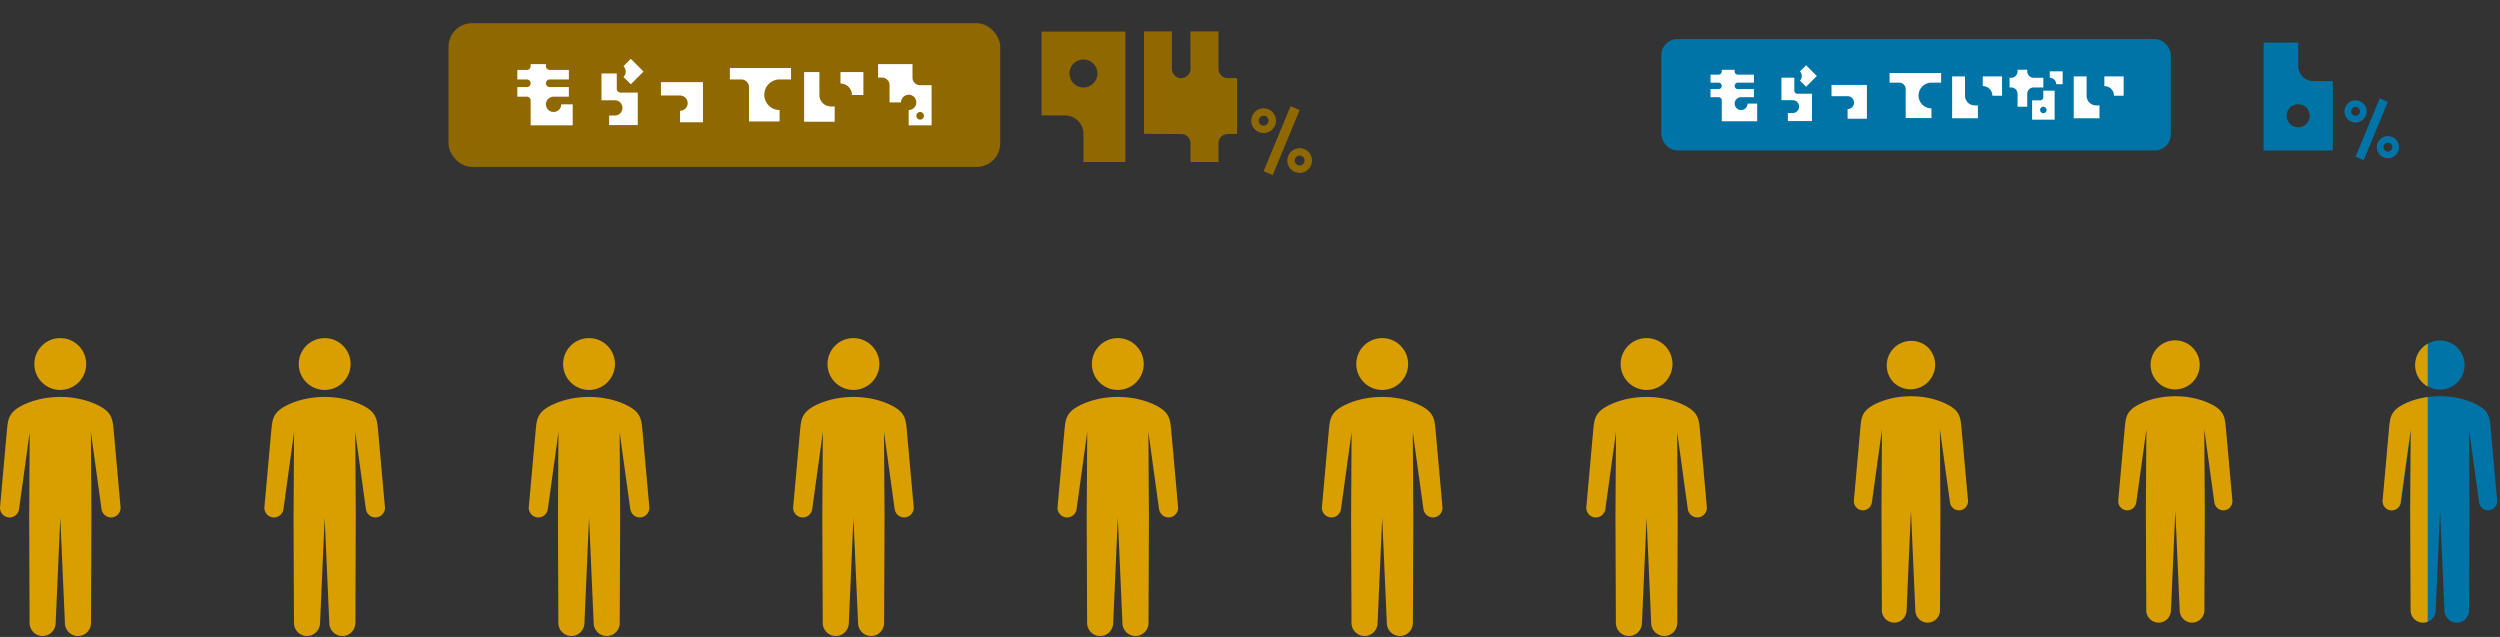
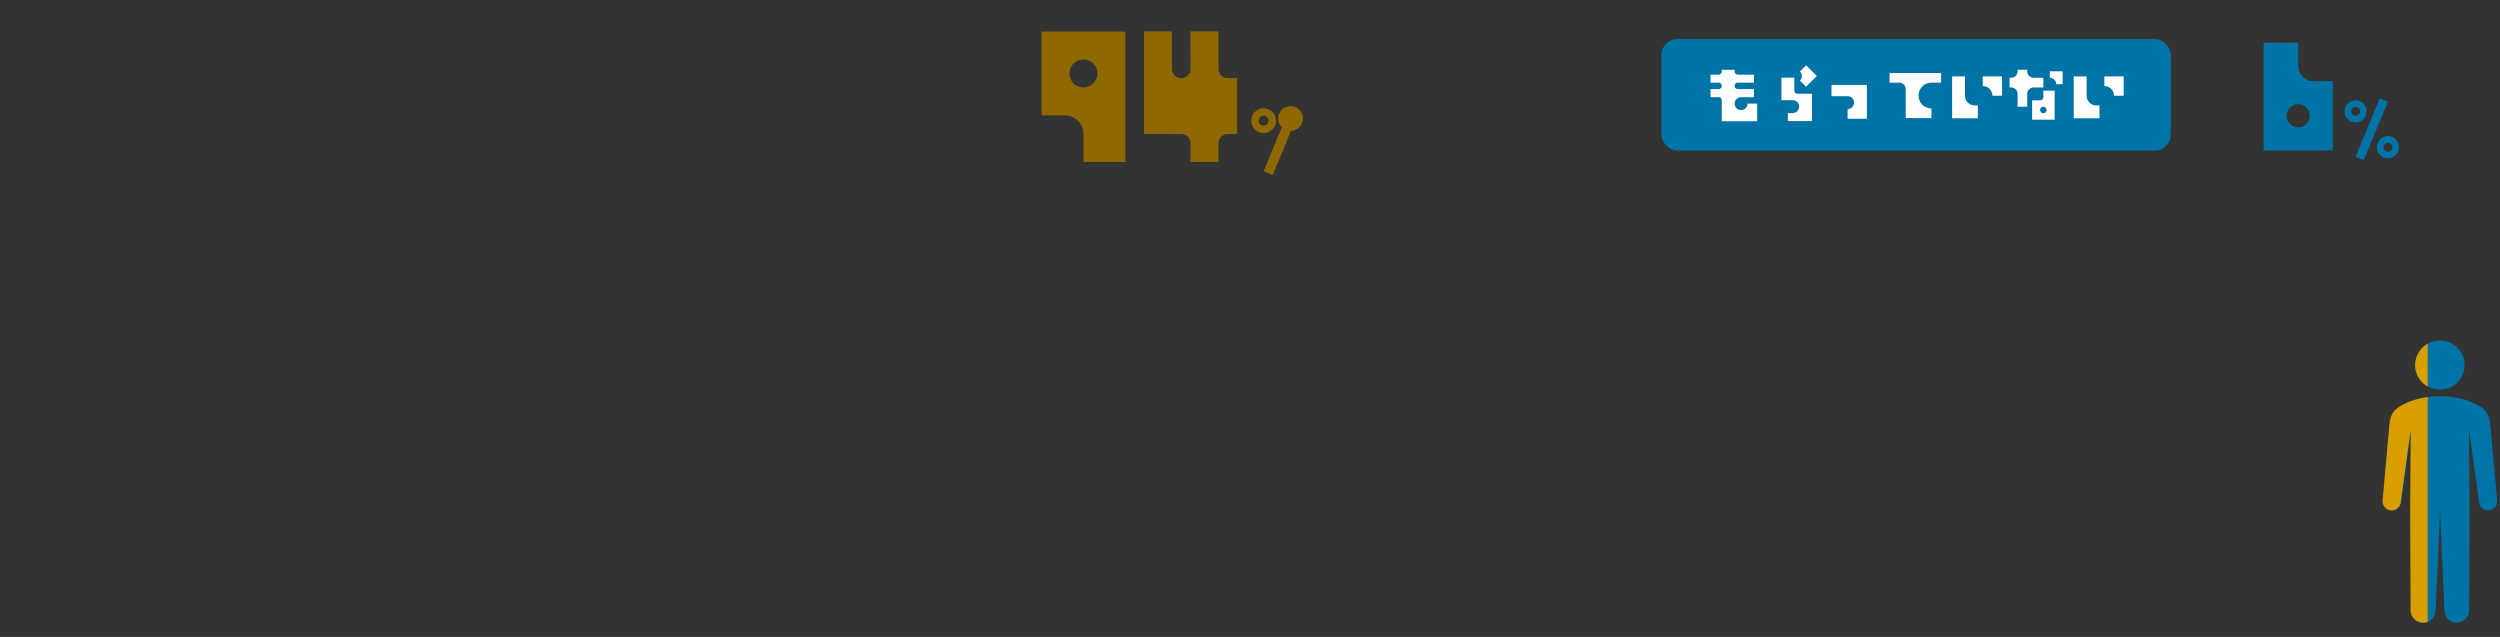
<svg xmlns="http://www.w3.org/2000/svg" width="942" height="240" fill="none">
  <rect width="100%" height="100%" fill="#333333" stroke="none" />
-   <rect x="169" y="8.743" width="207.887" height="54.159" rx="8.864" fill="#8F6900" />
-   <path d="M211.471 39.31h4.32v7.904h-15.84v-9.343c0-.8-.64-1.44-1.44-1.44h-3.584v-3.616h3.584c.8 0 1.44-.64 1.44-1.44 0-.768-.64-1.44-1.44-1.44h-3.584V26.35h3.584c.8 0 1.44-.64 1.44-1.44v-.737h5.76v.736c0 .8.64 1.44 1.44 1.44h7.2v3.584h-7.2c-.8 0-1.44.672-1.44 1.44 0 .8.64 1.44 1.44 1.44h7.2v3.617h-5.76a2.888 2.888 0 0 0-2.88 2.88c0 1.6 1.312 2.88 2.88 2.88 1.6 0 2.88-1.28 2.88-2.88Zm31.008-12.352-4.8 4.8-2.752-2.752a2.878 2.878 0 0 0 0-4.064l2.752-2.784 4.8 4.8Zm-10.08.737v5.76c0 .8.64 1.44 1.44 1.44h6.464v12.223h-10.784v-3.584h2.144c1.6 0 2.88-1.312 2.88-2.88 0-1.6-1.28-2.88-2.88-2.88h-5.024v-10.08h5.76Zm16.64 8.288v-5.024h15.84v15.104h-8.64v-4.32c1.6 0 2.88-1.28 2.88-2.88 0-1.569-1.28-2.88-2.88-2.88h-7.2Zm25.984-10.368h23.04v4.32h-4.32c-3.168 0-5.76 2.591-5.76 5.76 0 3.2 2.592 5.76 5.76 5.76v4.32h-11.52v-12.96c0-1.568-1.28-2.848-2.848-2.88h-4.352v-4.32Zm27.968 20.256V27.15h5.76v8.64c0 2.4 1.952 4.32 4.32 4.32h1.44v5.76h-11.52Zm22.336-18.72v8.64h-4.32c0-2.4-1.952-4.32-4.32-4.32v-4.32h8.64Zm21.376 4.96h4.32v15.104h-8.64v-5.76c1.6 0 2.88-1.28 2.88-2.88 0-1.569-1.28-2.88-2.88-2.88-1.568.032-2.88 1.312-2.88 2.88h-4.32V32.11c0-1.6-1.28-2.88-2.88-2.88h-1.44v-5.056h12.96v5.056c0 1.6 1.312 2.88 2.88 2.88Zm0 12.96c.8 0 1.44-.64 1.44-1.44 0-.8-.64-1.44-1.44-1.44-.768 0-1.44.64-1.44 1.44 0 .8.672 1.44 1.44 1.44Z" fill="#fff" />
-   <path d="M392.466 11.908h31.581v49.125h-15.791V50.507a6.993 6.993 0 0 0-7.017-7.018h-8.773V11.908Zm15.79 21.053c2.878 0 5.264-2.386 5.264-5.263a5.256 5.256 0 0 0-5.264-5.264c-2.947 0-5.263 2.316-5.263 5.264a5.256 5.256 0 0 0 5.263 5.264Zm36.831 17.546-14.036-.07v-38.6h10.527v14.107c0 1.894 1.544 3.509 3.509 3.509 1.895 0 3.509-1.615 3.509-3.51l-.07-14.106h10.597v14.107c0 1.894 1.544 3.509 3.509 3.509h3.509v20.983l-3.509.07a3.475 3.475 0 0 0-3.509 3.51v7.017h-10.527v-7.017c0-1.965-1.614-3.51-3.509-3.51ZM476.135 40.815a4.65 4.65 0 0 1 4.649 4.649 4.627 4.627 0 0 1-4.649 4.65 4.627 4.627 0 0 1-4.649-4.65 4.65 4.65 0 0 1 4.649-4.65Zm0 6.509c1.004 0 1.86-.819 1.86-1.86 0-1.004-.856-1.86-1.86-1.86a1.865 1.865 0 0 0-1.859 1.86c0 1.041.818 1.86 1.859 1.86Zm10.154-7.327 3.422 1.45-10.154 24.51-3.422-1.45 10.154-24.51Zm3.422 15.844a4.65 4.65 0 0 1 4.649 4.649 4.65 4.65 0 0 1-4.649 4.649 4.651 4.651 0 0 1-4.65-4.65 4.651 4.651 0 0 1 4.65-4.648Zm0 6.508a1.865 1.865 0 0 0 1.859-1.86c0-1.04-.818-1.859-1.859-1.859-1.005 0-1.86.818-1.86 1.86 0 1.004.855 1.86 1.86 1.86Z" fill="#8F6900" />
+   <path d="M392.466 11.908h31.581v49.125h-15.791V50.507a6.993 6.993 0 0 0-7.017-7.018h-8.773V11.908Zm15.79 21.053c2.878 0 5.264-2.386 5.264-5.263a5.256 5.256 0 0 0-5.264-5.264c-2.947 0-5.263 2.316-5.263 5.264a5.256 5.256 0 0 0 5.263 5.264Zm36.831 17.546-14.036-.07v-38.6h10.527v14.107c0 1.894 1.544 3.509 3.509 3.509 1.895 0 3.509-1.615 3.509-3.51l-.07-14.106h10.597v14.107c0 1.894 1.544 3.509 3.509 3.509h3.509v20.983l-3.509.07a3.475 3.475 0 0 0-3.509 3.51v7.017h-10.527v-7.017c0-1.965-1.614-3.51-3.509-3.51ZM476.135 40.815a4.65 4.65 0 0 1 4.649 4.649 4.627 4.627 0 0 1-4.649 4.65 4.627 4.627 0 0 1-4.649-4.65 4.65 4.65 0 0 1 4.649-4.65Zm0 6.509c1.004 0 1.86-.819 1.86-1.86 0-1.004-.856-1.86-1.86-1.86a1.865 1.865 0 0 0-1.859 1.86c0 1.041.818 1.86 1.859 1.86Zm10.154-7.327 3.422 1.45-10.154 24.51-3.422-1.45 10.154-24.51Za4.65 4.65 0 0 1 4.649 4.649 4.65 4.65 0 0 1-4.649 4.649 4.651 4.651 0 0 1-4.65-4.65 4.651 4.651 0 0 1 4.65-4.648Zm0 6.508a1.865 1.865 0 0 0 1.859-1.86c0-1.04-.818-1.859-1.859-1.859-1.005 0-1.86.818-1.86 1.86 0 1.004.855 1.86 1.86 1.86Z" fill="#8F6900" />
  <rect x="626.012" y="14.724" width="191.956" height="41.975" rx="5.99" fill="#0074A6" />
  <path d="M658.466 39.041h3.639V45.7h-13.343v-7.87c0-.675-.539-1.214-1.213-1.214h-3.019V33.57h3.019c.674 0 1.213-.539 1.213-1.213 0-.647-.539-1.213-1.213-1.213h-3.019v-3.019h3.019c.674 0 1.213-.539 1.213-1.213v-.62h4.852v.62c0 .674.539 1.213 1.213 1.213h6.065v3.02h-6.065c-.674 0-1.213.565-1.213 1.212 0 .674.539 1.213 1.213 1.213h6.065v3.046h-4.852a2.433 2.433 0 0 0-2.426 2.426 2.433 2.433 0 0 0 2.426 2.426 2.416 2.416 0 0 0 2.426-2.426Zm26.12-10.405-4.043 4.044-2.318-2.319a2.425 2.425 0 0 0 0-3.423l2.318-2.345 4.043 4.043Zm-8.491.62v4.852c0 .674.539 1.213 1.213 1.213h5.445v10.297h-9.084V42.6h1.806a2.433 2.433 0 0 0 2.426-2.426 2.416 2.416 0 0 0-2.426-2.426h-4.232v-8.49h4.852Zm14.017 6.982v-4.232h13.343v12.723h-7.278v-3.64a2.416 2.416 0 0 0 2.426-2.425 2.433 2.433 0 0 0-2.426-2.426h-6.065ZM712 27.504h19.408v3.64h-3.639a4.867 4.867 0 0 0-4.852 4.851 4.85 4.85 0 0 0 4.852 4.852v3.64h-9.704V33.568c0-1.32-1.078-2.399-2.399-2.426H712v-3.639Zm23.559 17.063V28.798h4.852v7.278a3.641 3.641 0 0 0 3.639 3.64h1.213v4.851h-9.704Zm18.815-15.769v7.278h-3.639a3.64 3.64 0 0 0-3.639-3.639v-3.639h7.278Zm22.832-1.914v4.852h-2.426a2.416 2.416 0 0 0-2.426-2.426v-2.426h4.852Zm-10.917 2.426h3.639v3.64h-3.639a2.433 2.433 0 0 0-2.426 2.425v4.852h-3.639v-4.852a2.416 2.416 0 0 0-2.426-2.426h-.593V29.31h.593a2.433 2.433 0 0 0 2.426-2.426v-.62h3.639v.62c0 1.321 1.105 2.426 2.426 2.426Zm3.639 4.852h4.259V45.08h-8.491v-7.278h3.019c.674 0 1.213-.539 1.213-1.213v-2.426Zm0 8.491c.674 0 1.213-.539 1.213-1.213s-.539-1.213-1.213-1.213-1.213.54-1.213 1.213c0 .674.539 1.213 1.213 1.213Zm11.456 1.914V28.798h4.852v7.278a3.64 3.64 0 0 0 3.639 3.64h1.213v4.851h-9.704Zm18.815-15.769v7.278h-3.639a3.64 3.64 0 0 0-3.639-3.639v-3.639h7.278Z" fill="#fff" />
  <path d="M871.709 30.58h7.303v26.083h-26.083V16.089h13.041v8.694c0 3.188 2.551 5.797 5.739 5.797Zm-5.739 17.389c2.377 0 4.348-1.971 4.348-4.348a4.342 4.342 0 0 0-4.348-4.347 4.305 4.305 0 0 0-4.347 4.347 4.341 4.341 0 0 0 4.347 4.347ZM887.578 37.796a4.172 4.172 0 0 1 4.171 4.17 4.15 4.15 0 0 1-4.171 4.171 4.151 4.151 0 0 1-4.171-4.17 4.173 4.173 0 0 1 4.171-4.171Zm0 5.839c.901 0 1.669-.734 1.669-1.668 0-.901-.768-1.669-1.669-1.669-.934 0-1.668.768-1.668 1.669 0 .934.734 1.668 1.668 1.668Zm9.109-6.573 3.07 1.3-9.109 21.99-3.07-1.302 9.109-21.988Zm3.07 14.214a4.172 4.172 0 1 1-4.171 4.17 4.173 4.173 0 0 1 4.171-4.17Zm0 5.839c.934 0 1.669-.767 1.669-1.668 0-.935-.735-1.669-1.669-1.669-.901 0-1.668.734-1.668 1.669 0 .9.767 1.668 1.668 1.668Z" fill="#0074A6" />
-   <path d="M29.621 144.069c3.814-3.814 3.814-9.997 0-13.811-3.813-3.813-9.997-3.813-13.81 0-3.814 3.814-3.814 9.997 0 13.811 3.813 3.814 9.997 3.814 13.81 0ZM45.418 191.65c.016-.231.016-.47-.009-.71l-.487-5.481-2.113-23.634c-.388-3.714-.57-6.373-5.49-8.932-2.65-1.378-7.635-3.326-14.594-3.326-6.96 0-11.945 1.948-14.595 3.326-4.92 2.559-5.093 5.218-5.49 8.932L.024 190.94c-.058.496-.009.983.123 1.437.108.355.273.677.48.982.18.281.387.537.643.751.528.454 1.189.76 1.932.842 1.981.223 3.772-1.213 3.995-3.211l3.996-28.958-.198 32.046.156 39.772c-.057 2.732 2.097 4.994 4.813 5.052 2.716.058 4.953-2.122 5.01-4.854l1.742-39.731 1.742 39.731c.058 2.732 2.295 4.903 5.011 4.854 2.716-.058 4.87-2.312 4.813-5.052l.157-39.772-.199-32.046 3.17 22.965.826 5.993c0 .058.025.116.041.174.314 1.898 2.039 3.252 3.962 3.029 1.734-.198 3.038-1.601 3.187-3.285v-.033l-.008.024ZM129.24 144.069a9.765 9.765 0 1 0-13.81-13.811 9.765 9.765 0 0 0 0 13.811c3.813 3.814 9.997 3.814 13.81 0ZM145.036 191.65c.017-.231.017-.47-.008-.71l-.487-5.481-2.113-23.634c-.388-3.714-.57-6.373-5.49-8.932-2.649-1.378-7.635-3.326-14.594-3.326s-11.945 1.948-14.595 3.326c-4.92 2.559-5.093 5.218-5.49 8.932l-2.616 29.115c-.058.496-.009.983.123 1.437.108.355.273.677.479.982.182.281.388.537.644.751.528.454 1.189.76 1.932.842 1.981.223 3.772-1.213 3.995-3.211l3.995-28.958-.198 32.046.157 39.772c-.058 2.732 2.097 4.994 4.813 5.052 2.716.058 4.953-2.122 5.011-4.854l1.741-39.731 1.742 39.731c.058 2.732 2.295 4.903 5.011 4.854 2.716-.058 4.87-2.312 4.813-5.052l.156-39.772-.198-32.046 3.17 22.965.826 5.993c0 .058.024.116.041.174.314 1.898 2.039 3.252 3.962 3.029 1.734-.198 3.038-1.601 3.187-3.285v-.033l-.009.024ZM228.859 144.069a9.765 9.765 0 0 0 0-13.811c-3.814-3.813-9.997-3.813-13.811 0-3.813 3.814-3.813 9.997 0 13.811a9.765 9.765 0 0 0 13.811 0ZM244.655 191.65c.017-.231.017-.47-.008-.71l-.487-5.481-2.113-23.634c-.388-3.714-.57-6.373-5.49-8.932-2.65-1.378-7.636-3.326-14.595-3.326-6.959 0-11.945 1.948-14.594 3.326-4.92 2.559-5.094 5.218-5.49 8.932l-2.617 29.115c-.057.496-.008.983.124 1.437.107.355.273.677.479.982.182.281.388.537.644.751.528.454 1.189.76 1.931.842 1.982.223 3.773-1.213 3.996-3.211l3.995-28.958-.198 32.046.157 39.772c-.058 2.732 2.097 4.994 4.813 5.052 2.715.058 4.953-2.122 5.01-4.854l1.742-39.731 1.742 39.731c.058 2.732 2.295 4.903 5.011 4.854 2.716-.058 4.87-2.312 4.812-5.052l.157-39.772-.198-32.046 3.17 22.965.825 5.993c0 .058.025.116.042.174.313 1.898 2.039 3.252 3.962 3.029a3.62 3.62 0 0 0 3.186-3.285v-.033l-.008.024ZM328.478 144.069c3.813-3.814 3.813-9.997 0-13.811-3.814-3.813-9.997-3.813-13.811 0a9.765 9.765 0 0 0 0 13.811 9.765 9.765 0 0 0 13.811 0ZM344.274 191.65a4.22 4.22 0 0 0-.008-.71l-.487-5.481-2.114-23.634c-.388-3.714-.569-6.373-5.489-8.932-2.65-1.378-7.636-3.326-14.595-3.326-6.959 0-11.945 1.948-14.595 3.326-4.92 2.559-5.093 5.218-5.489 8.932l-2.617 29.115a3.63 3.63 0 0 0 .124 1.437c.107.355.272.677.479.982.181.281.388.537.644.751.528.454 1.188.76 1.931.842 1.981.223 3.773-1.213 3.996-3.211l3.995-28.958-.198 32.046.157 39.772c-.058 2.732 2.096 4.994 4.812 5.052 2.716.058 4.953-2.122 5.011-4.854l1.742-39.731 1.742 39.731c.057 2.732 2.295 4.903 5.01 4.854 2.716-.058 4.871-2.312 4.813-5.052l.157-39.772-.198-32.046 3.17 22.965.825 5.993c0 .058.025.116.041.174.314 1.898 2.039 3.252 3.963 3.029a3.62 3.62 0 0 0 3.186-3.285v-.033l-.008.024ZM428.096 144.069a9.765 9.765 0 1 0-13.81-13.811 9.765 9.765 0 0 0 0 13.811c3.813 3.814 9.997 3.814 13.81 0ZM443.893 191.65c.016-.231.016-.47-.009-.71l-.487-5.481-2.113-23.634c-.388-3.714-.569-6.373-5.489-8.932-2.65-1.378-7.636-3.326-14.595-3.326-6.959 0-11.945 1.948-14.595 3.326-4.92 2.559-5.093 5.218-5.489 8.932l-2.617 29.115a3.63 3.63 0 0 0 .124 1.437c.107.355.272.677.478.982.182.281.388.537.644.751a3.55 3.55 0 0 0 1.932.842c1.981.223 3.772-1.213 3.995-3.211l3.996-28.958-.198 32.046.156 39.772c-.057 2.732 2.097 4.994 4.813 5.052 2.716.058 4.953-2.122 5.011-4.854l1.742-39.731 1.741 39.731c.058 2.732 2.295 4.903 5.011 4.854 2.716-.058 4.871-2.312 4.813-5.052l.157-39.772-.198-32.046 3.169 22.965.826 5.993c0 .058.025.116.041.174.314 1.898 2.039 3.252 3.963 3.029 1.733-.198 3.037-1.601 3.186-3.285v-.033l-.008.024ZM527.72 144.069a9.765 9.765 0 0 0 0-13.811c-3.814-3.813-9.997-3.813-13.811 0a9.765 9.765 0 0 0 0 13.811 9.765 9.765 0 0 0 13.811 0ZM543.512 191.65c.016-.231.016-.47-.009-.71l-.487-5.481-2.113-23.634c-.388-3.714-.57-6.373-5.49-8.932-2.649-1.378-7.635-3.326-14.594-3.326s-11.945 1.948-14.595 3.326c-4.92 2.559-5.093 5.218-5.49 8.932l-2.616 29.115a3.63 3.63 0 0 0 .123 1.437c.108.355.273.677.479.982.182.281.388.537.644.751.528.454 1.189.76 1.932.842 1.981.223 3.772-1.213 3.995-3.211l3.996-28.958-.199 32.046.157 39.772c-.057 2.732 2.097 4.994 4.813 5.052 2.716.058 4.953-2.122 5.011-4.854l1.741-39.731 1.742 39.731c.058 2.732 2.295 4.903 5.011 4.854 2.716-.058 4.87-2.312 4.813-5.052l.157-39.772-.199-32.046 3.17 22.965.826 5.993c0 .058.025.116.041.174.314 1.898 2.039 3.252 3.962 3.029 1.734-.198 3.038-1.601 3.187-3.285v-.033l-.008.024ZM627.334 144.069c3.813-3.814 3.813-9.997 0-13.811-3.814-3.813-9.997-3.813-13.811 0a9.765 9.765 0 0 0 0 13.811 9.765 9.765 0 0 0 13.811 0ZM643.13 191.65a4.22 4.22 0 0 0-.008-.71l-.487-5.481-2.114-23.634c-.388-3.714-.569-6.373-5.489-8.932-2.65-1.378-7.636-3.326-14.595-3.326-6.959 0-11.945 1.948-14.595 3.326-4.92 2.559-5.093 5.218-5.489 8.932l-2.617 29.115a3.63 3.63 0 0 0 .124 1.437c.107.355.272.677.479.982.181.281.388.537.643.751a3.55 3.55 0 0 0 1.932.842c1.981.223 3.773-1.213 3.996-3.211l3.995-28.958-.198 32.046.157 39.772c-.058 2.732 2.096 4.994 4.812 5.052 2.716.058 4.953-2.122 5.011-4.854l1.742-39.731 1.742 39.731c.057 2.732 2.295 4.903 5.01 4.854 2.716-.058 4.871-2.312 4.813-5.052l.157-39.772-.198-32.046 3.17 22.965.825 5.993c0 .058.025.116.041.174.314 1.898 2.039 3.252 3.963 3.029a3.62 3.62 0 0 0 3.186-3.285v-.033l-.008.024ZM713.503 144.094a9.25 9.25 0 0 1 13.079-13.079 9.25 9.25 0 0 1-13.079 13.079ZM698.547 189.152a3.78 3.78 0 0 1 .008-.672l.461-5.191 2.001-22.381c.367-3.517.539-6.035 5.198-8.458 2.51-1.305 7.231-3.15 13.821-3.15s11.312 1.845 13.821 3.15c4.659 2.423 4.823 4.941 5.199 8.458l2.478 27.572c.054.469.008.93-.118 1.36a3.414 3.414 0 0 1-.453.93 3.126 3.126 0 0 1-.61.712c-.5.43-1.125.719-1.829.797-1.876.211-3.572-1.149-3.783-3.041l-3.784-27.423.188 30.347-.149 37.663c.055 2.588-1.986 4.73-4.557 4.784-2.572.055-4.691-2.009-4.745-4.596l-1.65-37.625-1.649 37.625c-.055 2.587-2.173 4.643-4.745 4.596-2.572-.054-4.613-2.189-4.558-4.784l-.148-37.663.187-30.347-3.002 21.748-.781 5.675c0 .055-.024.109-.039.164-.297 1.798-1.931 3.08-3.753 2.869-1.641-.187-2.876-1.516-3.017-3.111v-.031l.008.023ZM813.123 144.094a9.248 9.248 0 1 1 13.078-13.078 9.248 9.248 0 0 1-13.078 13.078ZM798.166 189.152a3.78 3.78 0 0 1 .008-.672l.461-5.191 2.001-22.381c.368-3.517.54-6.035 5.199-8.458 2.509-1.305 7.231-3.15 13.821-3.15s11.311 1.845 13.821 3.15c4.659 2.423 4.823 4.941 5.198 8.458l2.478 27.572c.055.469.008.93-.117 1.36a3.417 3.417 0 0 1-.454.93 3.147 3.147 0 0 1-.609.712 3.364 3.364 0 0 1-1.83.797c-1.876.211-3.572-1.149-3.783-3.041l-3.784-27.423.188 30.347-.149 37.663c.055 2.588-1.985 4.73-4.557 4.784-2.572.055-4.69-2.009-4.745-4.596l-1.649-37.625-1.65 37.625c-.055 2.587-2.173 4.643-4.745 4.596-2.572-.054-4.612-2.189-4.557-4.784l-.149-37.663.188-30.347-3.002 21.748-.782 5.675c0 .055-.023.109-.039.164-.297 1.798-1.931 3.08-3.752 2.869a3.429 3.429 0 0 1-3.018-3.111v-.031l.008.023Z" fill="#D99E00" />
  <path d="M925.952 144.094a9.248 9.248 0 0 0 0-13.079c-3.611-3.611-9.466-3.611-13.078 0a9.25 9.25 0 0 0 0 13.079c3.612 3.611 9.467 3.611 13.078 0ZM940.91 189.152a3.875 3.875 0 0 0-.007-.672l-.462-5.191-2.001-22.381c-.367-3.517-.539-6.035-5.198-8.458-2.51-1.305-7.231-3.15-13.821-3.15s-11.312 1.845-13.821 3.15c-4.659 2.423-4.823 4.941-5.198 8.458l-2.479 27.572c-.054.469-.007.93.118 1.36.101.336.258.641.453.93.172.266.368.508.61.712.5.43 1.126.719 1.829.797 1.876.211 3.573-1.149 3.784-3.041l3.783-27.423-.187 30.347.148 37.663c-.055 2.588 1.986 4.73 4.558 4.784 2.571.055 4.69-2.009 4.745-4.596l1.649-37.625 1.649 37.625c.055 2.587 2.174 4.643 4.746 4.596 2.571-.054 4.612-2.189 4.557-4.784l.148-37.663-.187-30.347 3.002 21.748.781 5.675c0 .055.024.109.04.164.297 1.798 1.93 3.08 3.752 2.869a3.428 3.428 0 0 0 3.017-3.111v-.031l-.008.023Z" fill="#0074A6" />
  <path d="M910.019 137.572a9.234 9.234 0 0 0 4.737 8.066v-16.132a9.235 9.235 0 0 0-4.737 8.066ZM905.439 152.469c-4.659 2.423-4.823 4.94-5.198 8.457l-2.462 27.559c-.055.469-.008.93.117 1.36.102.336.258.64.454.93.172.265.367.508.609.711.5.43 1.126.719 1.829.797 1.876.211 3.572-1.149 3.783-3.04l3.783-27.418-.188 30.341.149 37.657c-.055 2.587 1.985 4.728 4.556 4.783a4.449 4.449 0 0 0 1.884-.367v-84.623c-4.267.571-7.425 1.861-9.316 2.845v.008Z" fill="#D99E00" />
</svg>